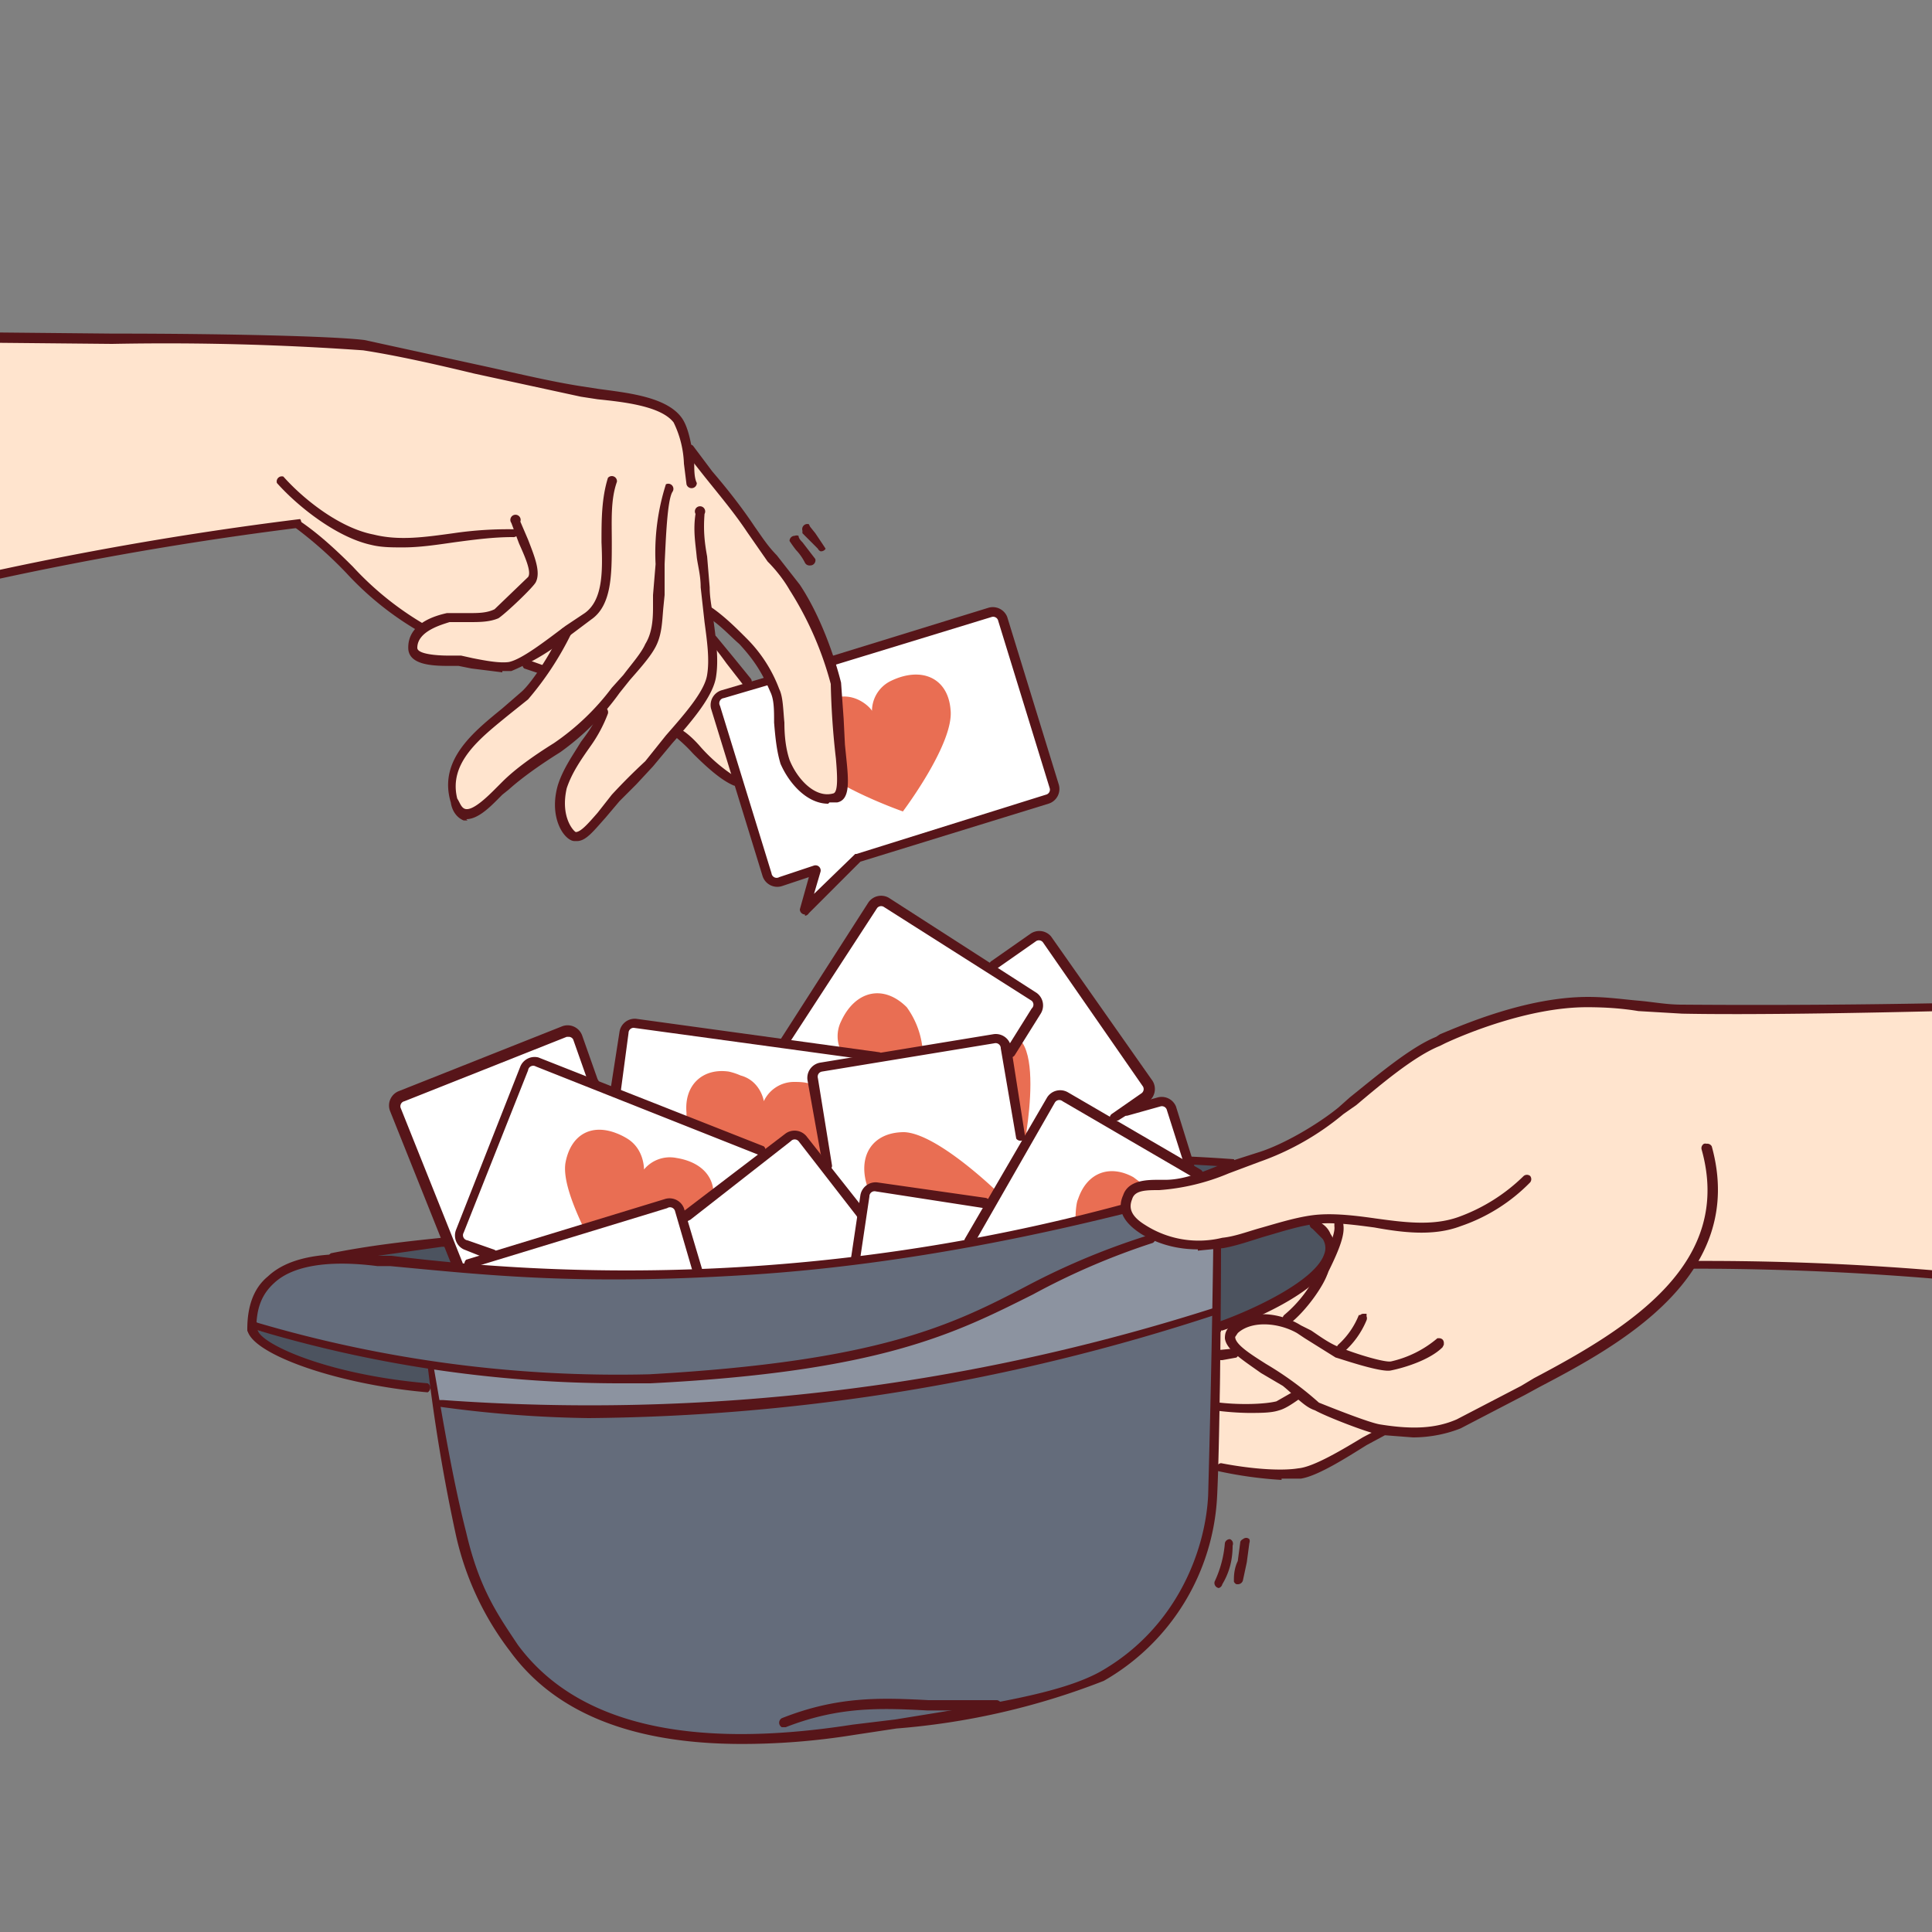
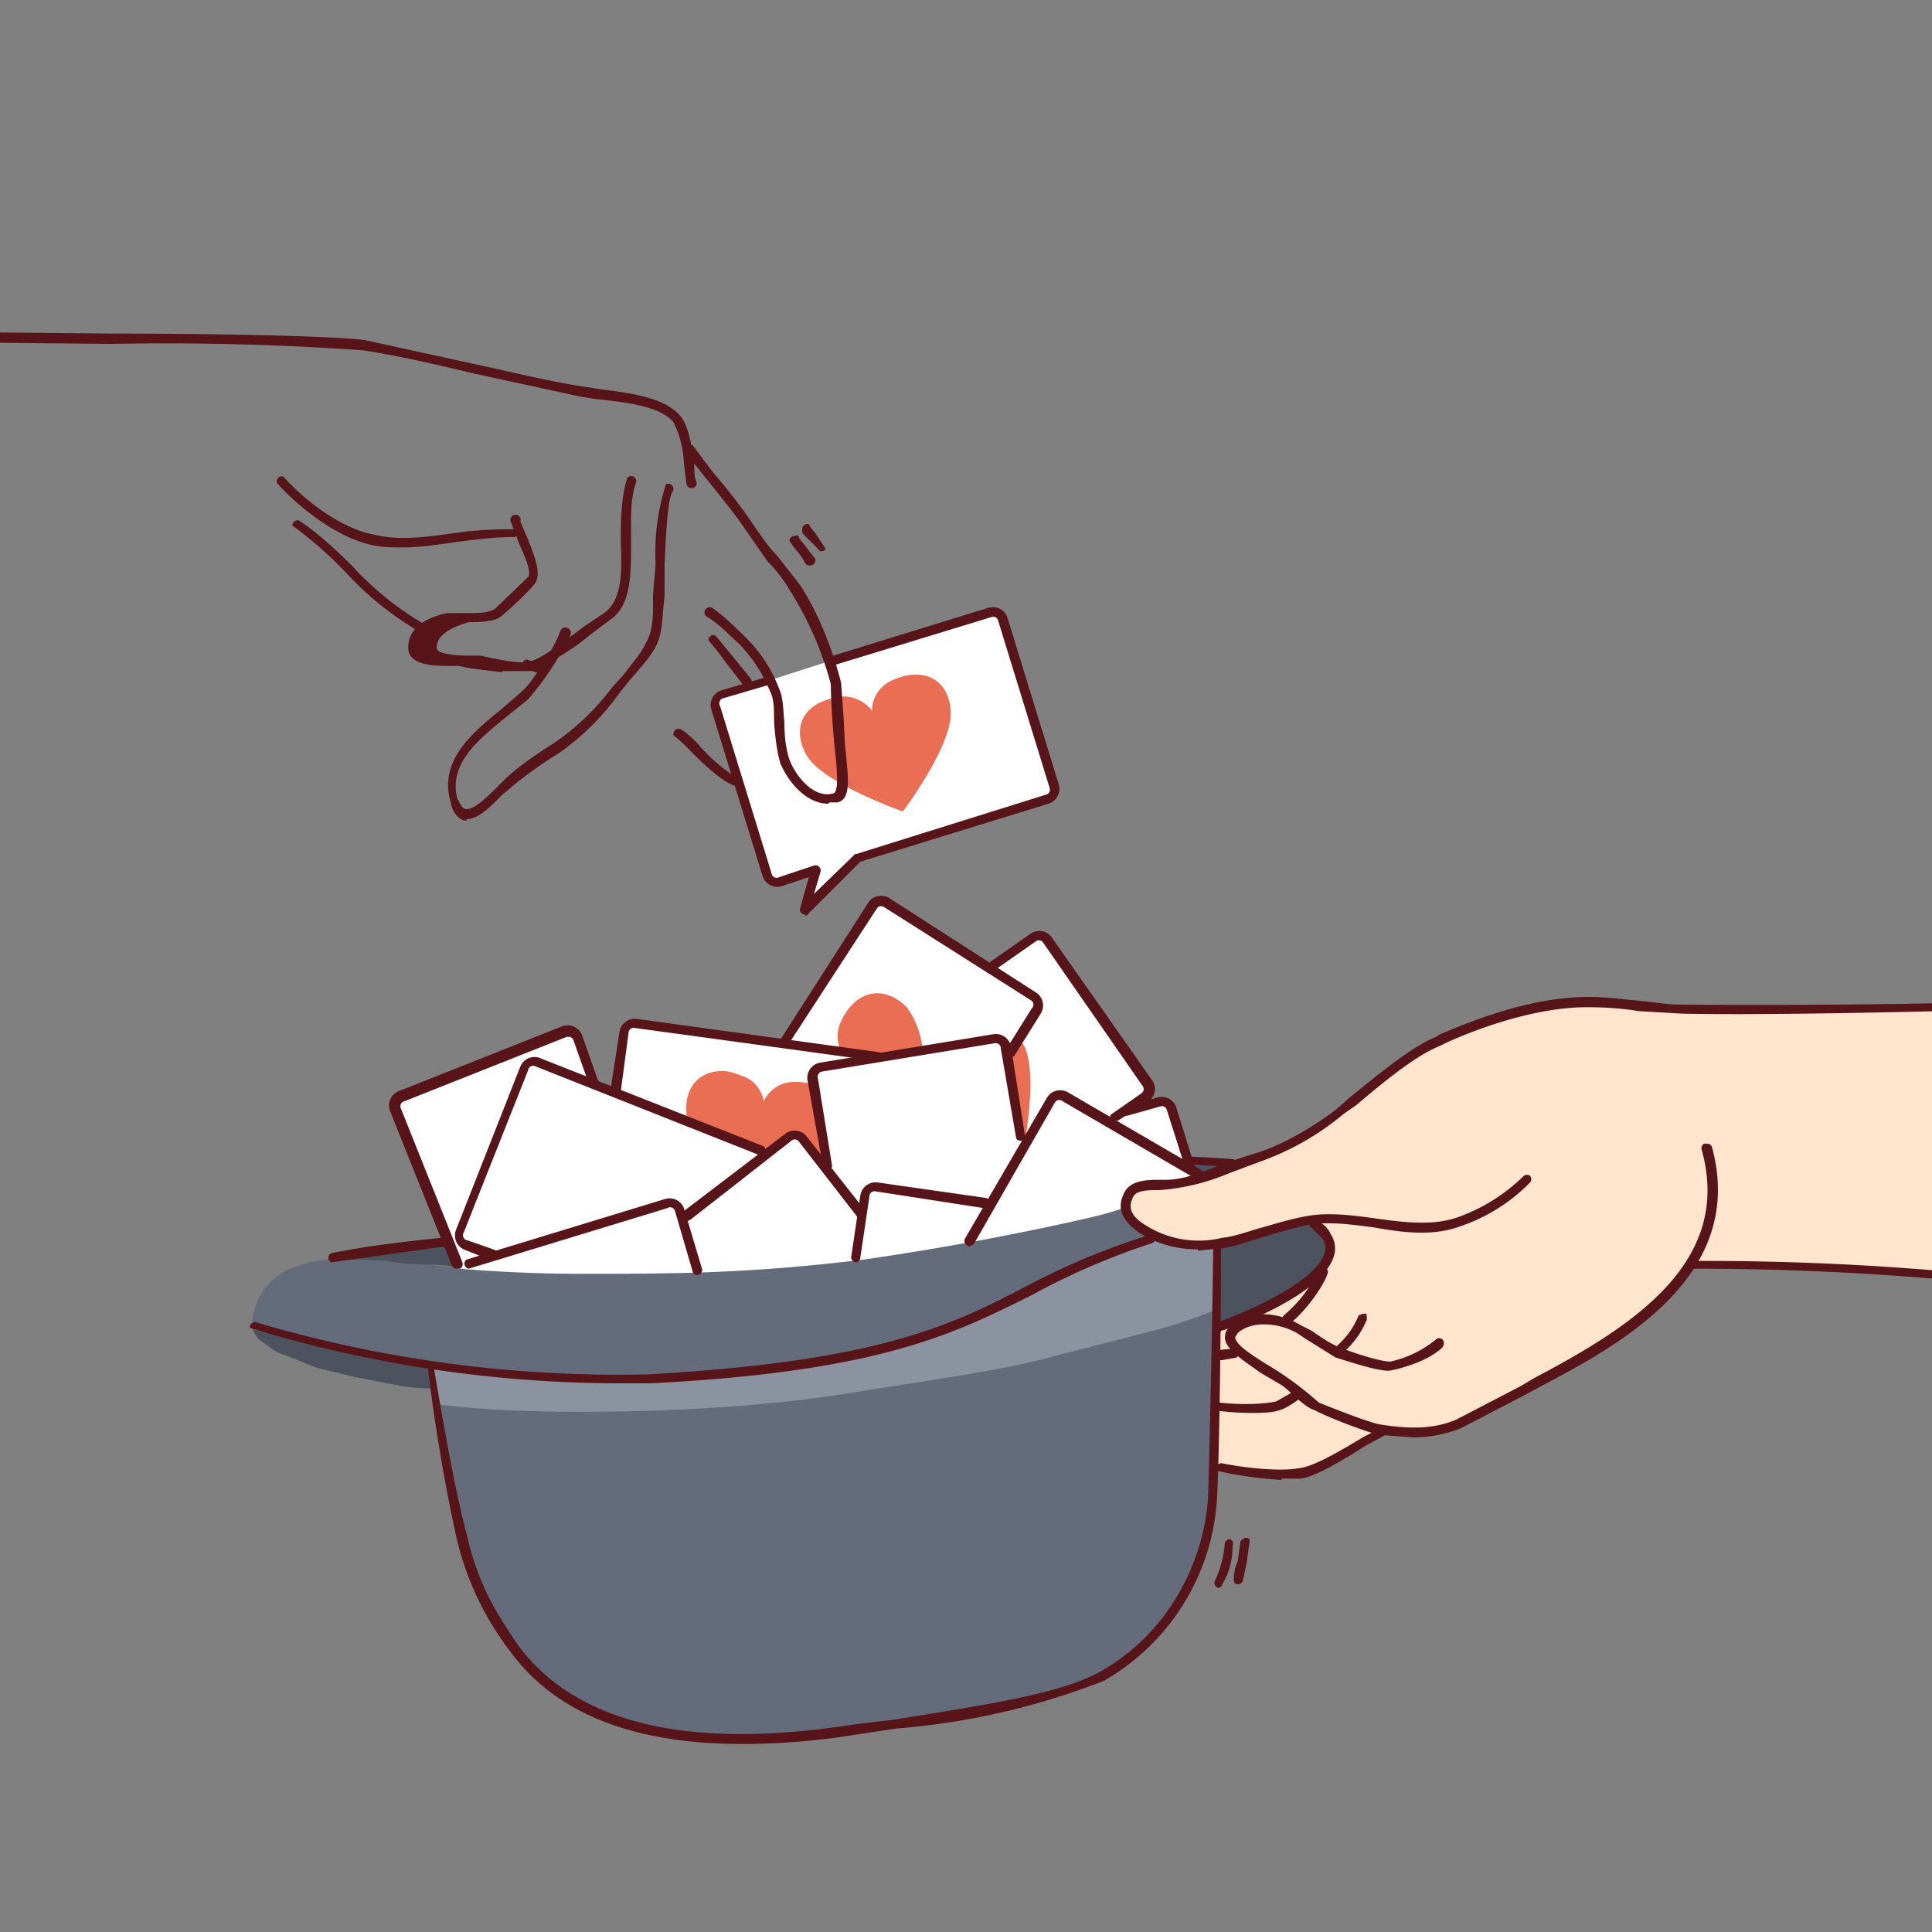
<svg xmlns="http://www.w3.org/2000/svg" fill="none" height="150" width="150">
  <rect width="100%" height="100%" fill="#808080" stroke="none" />
  <g clip-path="url(#a)">
    <path clip-rule="evenodd" d="m64.8 51.2 12-3.7a.8.8 0 0 1 1 .6l4 13a.8.8 0 0 1-.5 1l-14.7 4.5-4.1 4 .9-3-2.8.8a.8.8 0 0 1-1-.5l-4-13a.8.8 0 0 1 .5-1l3.4-1 5.3-1.7Z" fill="#fff" fill-rule="evenodd" />
    <path clip-rule="evenodd" d="M64.3 54.3c-2 .6-2.8 2.3-1.7 4.3 1.2 2.2 7.5 4.4 7.5 4.4s4-5.3 3.7-7.9c-.2-2.5-2.3-3.4-4.7-2.2a2.6 2.6 0 0 0-1.4 2.3c0-.1-1-1.3-2.5-1.1a5 5 0 0 0-.9.2Z" fill="#E96E53" fill-rule="evenodd" />
-     <path clip-rule="evenodd" d="M-2 26.2h15.3l7.4.3 7 .2c1.8.1 3 .6 5.3 1 4.6 1 10.1 2.4 12.3 2.7 1.4.3 2.6.3 3.7.4 1.2.2 2.2.6 2.8 1l1 1.1c.3.6.5 1.3.5 2 0 0 1.4 1.4 2.4 2.8 1.3 1.7 2.4 3.4 3.2 4.2.4.5 2.4 2.9 3.4 4.5.6 1 2.2 4.9 2.6 6 .4 1.5.2 3.5.3 5 .1 2.3.5 4.1 0 4.4-.2.3-1 .4-2-.1a5.5 5.5 0 0 1-2-2.3c-1-1.8-.1-4.7-1.4-6.8a16.5 16.5 0 0 0-4.9-5.3l.3 2.3 3 3.6-2.3.7-.4.4v.7l1.8 5.7-1.1-.6-2.4-2.3-1.3-1.1-2.2 2.8-2.5 2.5c-1.8 2-2.4 3-3.2 2.9-.7-.2-1.5-1.7-1-3.7.5-1.6 1.7-3.1 2.5-4.3.3-.5.5-1 .6-1.6l-2.4 2.2c-1 1-2.7 1.7-4 2.7-1.2.9-2.2 2.3-3 2.8-.7.5-1.2.3-1.4.1-.2-.2-.7-.7-.8-1.7 0-.8.2-1.9.7-2.7 1.2-1.8 3.2-3 4.8-4.3 1.2-1 1.9-2.5 1.9-2.5l-2-.5a4 4 0 0 1-2 .3c-1 0-2.8-.4-2.8-.4l-2.3-.1-1.1-.3-.3-.6.3-1 .6-.6-2.2-1.3L28 45l-2-2-1.7-1.4-1.5-1s-5.2.3-13.8 2c-8.6 1.8-22 5-22 5s1.7-7 4.7-12.3C-5 29.6-2 26.2-2 26.2Z" fill="#FFE4CE" fill-rule="evenodd" />
    <path clip-rule="evenodd" d="m94.4 96.6-.1 13.7c-.1 4.2 0 6.4-.5 8.6a16.6 16.6 0 0 1-7.1 10.6 20.7 20.7 0 0 1-7.7 2.7c-3.5.7-8 1.4-13.2 2.2a46 46 0 0 1-16.6-.4c-2.3-.5-5.5-2.3-7-3.6a22 22 0 0 1-6-9.4 92.1 92.1 0 0 1-2.9-15l-9.5-1.7c-3.5-.7-4.3-1.3-4.3-1.3l.2-1.1c.2-.9.8-1.8.8-1.8s.7-.9 1.6-1.4c1-.5 2-.7 2-.7s1-.4 4.6-.2c1.9 0 3.6.3 5.6.5l4.5.4 52.7-8.6h4.3l-.7 3.7c-.4 2.2-.7 2.8-.7 2.8Z" fill="#646C7B" fill-rule="evenodd" />
    <path clip-rule="evenodd" d="M33.3 106s5.6.7 12 1c3.7.2 7.6 0 12-.6 2.6-.3 6.3-.6 9.3-1.3 2.9-.7 4-.9 8.1-2.5 2-.8 5.5-2.8 7.7-3.8l3.9-1.6c1.8-.7 3.4-1.1 3.4-1.1l2.2.5h2.5l-.1 5.1s-1.4.7-4.7 1.6l-7.8 2c-4.3 1.2-10.1 1.9-16.1 2.9-6.2 1-14 1.4-19.3 1.4-8.4.1-12.6-.6-12.6-.6l-.5-3Z" fill="#8C93A0" fill-rule="evenodd" />
    <path clip-rule="evenodd" d="m35.8 98.5 2.4-1-2.2-1-.4-.6 5.1-13 .5-.5h.5l6 2.5.8-5 .3-.4h.6l19 2.6 8.9-1.5.6.2.2.4 1.3 7.8 2.3-3.7.6-.3.5.1 10.4 6.3s-3.8 1.9-8 3C80.5 95.5 74 96.8 67 97.8c-9 1.1-14.9 1.1-22 1.1-5 0-9.3-.4-9.3-.4Z" fill="#fff" fill-rule="evenodd" />
    <path clip-rule="evenodd" d="M87.4 93.8c0-.6.1-1.4 1.1-1.7.8-.2 2.4 0 4-.4l4-1.5c.8-.4 2.2-.7 3.1-1.1a29 29 0 0 0 4-2.5c2.5-1.9 4.5-4 7.2-5.4 1.4-.8 3.5-1.6 4.9-2 1.8-.7 3.6-1 5-1.2 1-.2 1.6-.3 2.5-.3l6.6.6H146l16-.5s1 4.5 1 10.2c0 5.6-1.2 12.1-1.2 12.1s-11.9-1.3-19.8-1.7c-7.8-.5-10.7 0-10.7 0s-1.6 2.5-5 5c-4 2.8-11.1 6.2-11.1 6.2s-2.3 1.2-3.7 1.4c-1 .2-4.1 0-4.1 0l-2.4 1.5a14 14 0 0 1-3.8 2 105.3 105.3 0 0 1-6.9-.5s.4-3.6.4-7.2l-.1-7.3 1.7-1 1-1s.2-1.5-1.8-1.1a11 11 0 0 1-4.7 0c-2.1-.6-3.3-1.7-3.3-2.6Z" fill="#FFE4CE" fill-rule="evenodd" />
    <path d="M62.9 43.9a.4.4 0 0 1-.4-.2 4 4 0 0 0-.7-1 10.6 10.6 0 0 1-.5-.7.4.4 0 0 1 .4-.4.4.4 0 0 1 .3 0c0 .2.2.4.3.5l1 1.3a.4.4 0 0 1-.4.5Zm.8-1.1a.4.4 0 0 1-.2-.2l-.7-.7-.5-.5v-.2a.4.4 0 0 1 .5-.5l.1.2.4.5a101 101 0 0 1 .8 1.2.4.4 0 0 1-.4.2Zm31 80.5a.4.4 0 0 1-.4-.5 8.6 8.6 0 0 0 .8-3 .4.4 0 0 1 .4-.3.4.4 0 0 1 .2.2.4.4 0 0 1 0 .3c0 1-.2 2-.8 3a.4.4 0 0 1-.3.3Zm1.4-.3H96a.4.4 0 0 1-.2-.2v-.2c0-.5.1-1 .3-1.4l.2-1.5a.4.4 0 0 1 .2-.2.4.4 0 0 1 .3-.1.4.4 0 0 1 .2.1.4.4 0 0 1 0 .3l-.2 1.5-.3 1.4a.4.4 0 0 1-.4.3Z" fill="#571519" />
    <path clip-rule="evenodd" d="M80 72.8a.8.8 0 0 1 1.2.2L89 84a.8.8 0 0 1-.2 1.2L86.2 87l-7.7 3.4-11.3-8.6 12.9-9.1Z" fill="#fff" fill-rule="evenodd" />
    <path clip-rule="evenodd" d="m25.4 97.8 2-.4c.7-.1 1.8-.4 3.1-.5l5.2-.6 1.7.8 1 .4-2.5.9-2-.2c-1 0-3-.1-3.8-.3l-2-.1h-2.7Zm-5.8 5.4 5.8 1.4c3.6.8 8 1.4 8 1.4l.2 1.8s-1.5 0-2.5-.2l-3.6-.7-2.9-.7-2.5-1c-.6-.1-1.4-.8-1.7-1-.4-.2-.6-.6-.8-1Zm74.8-.1v-6.5l2-.5 2.2-.7 2.2-.6h1c.4.2 1 .7 1.2 1 .2.4.3.7.3 1.1 0 .5-.2.9-.5 1.3l-1.4 1.5-1.7 1c-.8.5-1.2.8-2 1.1l-1.6.7-1.7.6Z" fill="#4C535F" fill-rule="evenodd" />
    <path clip-rule="evenodd" d="m78 80.9-.7-.3-9 1.5-7.5-1.1 7-10.7a.8.8 0 0 1 1-.2l11.5 7.3a.8.8 0 0 1 .2 1.1l-2 3.2-.6-.8Z" fill="#fff" fill-rule="evenodd" />
    <path clip-rule="evenodd" d="m71.7 81.6-.1-.4a6.6 6.6 0 0 0-1.2-3c-1.8-1.8-4-1.3-5.1 1.1a2.6 2.6 0 0 0 0 2.3l3 .4 3.4-.4Z" fill="#E96E53" fill-rule="evenodd" />
    <path clip-rule="evenodd" d="m35.5 98.5-5-12.5.2-.6.4-.4 13-5 .4.1.3.4 1.4 3.7-4.6-1.7H41l-.3.5-5 12.5v.7l.4.4 2.3.9-2 .6-.1.4h-.8Zm51.7-12.2 2.8-.9.6.2.3.2 1.5 5-6.3-3.7 1.1-.8Z" fill="#fff" fill-rule="evenodd" />
    <path clip-rule="evenodd" d="M79.7 88.8v-1c.3-2 .6-5.4-.3-6.8l-.3-.4-.9 1.3 1.2 7 .3-.1Z" fill="#E96E53" fill-rule="evenodd" />
    <path clip-rule="evenodd" d="m92.2 90 3.7.3-2.6 1-.8-.4-.4-.4.1-.4Z" fill="#4C535F" fill-rule="evenodd" />
    <path d="m109.7 111.6-2.6-.2c-1-.2-4.1-1.4-5-1.9-.6-.2-1-.6-1.5-1a14 14 0 0 0-1-.9l-1.7-1c-1.4-1-2.7-1.8-2.8-2.7 0-.4.1-.7.5-1 1.4-1.3 3.8-1 5.4 0l.8.4c.6.4 1.4 1 2.2 1.3 1.2.5 3.5 1.2 4 1.1a8.4 8.4 0 0 0 3.6-1.8h.1a.4.4 0 0 1 .3.1.4.4 0 0 1 .1.3v.1l-.1.2c-1 1-3 1.6-4 1.8-.8.2-4.2-1-4.3-1l-2.4-1.5-.6-.4c-1.4-.8-3.5-1-4.6 0l-.2.3c0 .6 1.3 1.4 2.4 2.1a25.9 25.9 0 0 1 4.1 3c1 .4 4 1.6 4.8 1.7 2.5.4 4.3.3 5.9-.4l5-2.6 1-.6c7.6-4 15.5-9 13-17.8v-.1a.4.4 0 0 1 .2-.3.4.4 0 0 1 .2 0 .4.4 0 0 1 .4.2c2.8 10.1-7.3 15.5-13.4 18.7l-1.1.6-5 2.6c-1 .4-2.3.7-3.7.7Z" fill="#571519" />
    <path d="M104.2 105a.4.4 0 0 1-.4-.2.4.4 0 0 1 .1-.4 6.2 6.2 0 0 0 1.6-2.3h.1a.4.4 0 0 1 .3-.1h.2v.2a.4.4 0 0 1 0 .3 6.7 6.7 0 0 1-1.8 2.5h-.1Zm-7.3 4.7a22.2 22.2 0 0 1-2.6-.2.4.4 0 0 1 0-.5l.4-.1c1.8.2 3.6.1 4.4-.1l1.4-.8h.4a.4.4 0 0 1 0 .6c-.7.5-1.2.8-1.6.9-.6.2-1.4.2-2.4.2Zm2.6 5.2a31.7 31.7 0 0 1-5-.7.4.4 0 0 1 .3-.6c2.6.5 4.8.6 6 .4 1.2-.1 3.5-1.5 5-2.4a29.9 29.9 0 0 1 1.6-.8.4.4 0 0 1 .2.4c0 .1 0 .2-.2.3l-1.3.7c-1.6 1-3.8 2.4-5.1 2.6h-1.5Zm-4.7-9.3a.4.4 0 0 1 0-.8l1-.1h.2a.4.4 0 0 1 .2.5l-.2.2-1.1.2Zm5.1-2.8a.4.4 0 0 1-.3-.3.4.4 0 0 1 .1-.4 9.8 9.8 0 0 0 2.7-3.6l.1-.1a.4.4 0 0 1 .3 0 .4.4 0 0 1 .3.3v.1c-.3 1-1.7 3-3 4h-.2Zm61.5-2.3a224.5 224.5 0 0 0-30.2-2l-.1-.2a.4.4 0 0 1 .3-.4 215.3 215.3 0 0 1 30.3 2 .4.4 0 0 1 0 .5h-.3Zm-130.2-58c-.8 0-1.6 0-2.4-.2-2.7-.6-5.7-3-7.3-4.8a.4.4 0 0 1 .5-.5c1.6 1.8 4.4 4 7 4.5 2 .5 4 .2 6.2-.1a29 29 0 0 1 5-.3.4.4 0 0 1-.4.6c-1.5 0-3 .2-4.5.4-1.4.2-2.7.4-4 .4Z" fill="#571519" />
-     <path d="m39 52.2-2.4-.3-1-.2h-.8c-1.3 0-3-.1-3.1-1.3-.1-2 2.1-2.6 3-2.8h1.7c.7 0 1.4 0 2-.3l2.6-2.5c.3-.4-.3-1.7-.7-2.6l-.6-1.6a.4.4 0 1 1 .7-.1l.6 1.4c.5 1.3 1 2.5.6 3.3-.2.4-2.3 2.4-2.9 2.8-.7.3-1.5.3-2.3.3h-1.5c-.6.2-2.5.7-2.5 2 0 .5 1.6.6 2.4.6h1l.9.2c1 .2 2.1.4 2.8.3 1-.2 2.8-1.6 4.4-2.8l1.5-1c1.4-1 1.4-3.2 1.3-5.5 0-1.7 0-3.4.5-5a.4.4 0 0 1 .7.3c-.5 1.4-.4 3-.4 4.7 0 2.5 0 4.9-1.6 6l-1.6 1.2a18 18 0 0 1-4.6 2.8H39Z" fill="#571519" />
+     <path d="m39 52.2-2.4-.3-1-.2h-.8c-1.3 0-3-.1-3.1-1.3-.1-2 2.1-2.6 3-2.8h1.7c.7 0 1.4 0 2-.3l2.6-2.5c.3-.4-.3-1.7-.7-2.6l-.6-1.6a.4.4 0 1 1 .7-.1l.6 1.4c.5 1.3 1 2.5.6 3.3-.2.4-2.3 2.4-2.9 2.8-.7.3-1.5.3-2.3.3c-.6.2-2.5.7-2.5 2 0 .5 1.6.6 2.4.6h1l.9.2c1 .2 2.1.4 2.8.3 1-.2 2.8-1.6 4.4-2.8l1.5-1c1.4-1 1.4-3.2 1.3-5.5 0-1.7 0-3.4.5-5a.4.4 0 0 1 .7.3c-.5 1.4-.4 3-.4 4.7 0 2.5 0 4.9-1.6 6l-1.6 1.2a18 18 0 0 1-4.6 2.8H39Z" fill="#571519" />
    <path d="M36.3 63.7H36c-.5-.2-.9-.7-1-1.4-1-3.3 1.8-5.5 4-7.3l1.5-1.3c.9-.8 2.6-3.5 3-4.7a.4.4 0 0 1 .8.3 24 24 0 0 1-3.3 5l-1.5 1.2c-2.2 1.8-4.7 3.7-4 6.5.2.3.3.7.6.8.6.2 1.8-1 2.4-1.6l.5-.5c1-1 2.4-2 4-3a19 19 0 0 0 4.5-4.3l.9-1c.6-.8 1.4-1.7 1.7-2.4.5-.8.6-1.8.6-2.8v-1l.2-2.4a17.5 17.5 0 0 1 .8-6.2.4.4 0 0 1 .5.6c-.4.7-.5 3.6-.6 5.6v2.4l-.1 1c-.1 1.1-.1 2.2-.7 3.2-.4.7-1.2 1.6-1.9 2.4l-.8 1a19.7 19.7 0 0 1-4.6 4.6c-1.6 1-3 2-4 2.9l-.5.4c-.8.8-1.8 1.9-2.8 1.9Zm17.4-25.8a.4.4 0 0 1-.4-.3l-.2-1.6a7.9 7.9 0 0 0-.8-3.2c-1-1.3-4-1.6-5.9-1.8l-1.3-.2-8.3-1.8c-2.9-.7-6-1.4-8.6-1.8a217 217 0 0 0-19.5-.5l-10.4-.1a.4.4 0 0 1-.3-.4.4.4 0 0 1 .4-.4l10.3.1c8.8 0 17.2.2 19.6.5l8.7 1.9c2.8.6 5.6 1.3 8.2 1.7l1.3.2c2.2.3 5.2.6 6.4 2.2.6.8.8 2.3 1 3.5 0 .6 0 1.2.2 1.6a.4.4 0 0 1-.4.4Z" fill="#571519" />
-     <path d="M44.8 65.3h-.2c-.3 0-.7-.3-1-.8-.3-.5-.8-1.7-.3-3.5.4-1.3 1.2-2.4 1.8-3.4.6-.8 1.2-1.6 1.3-2.4a.4.4 0 0 1 .8.2 11 11 0 0 1-1.4 2.6c-.7 1-1.4 2-1.8 3.2-.5 2.2.5 3.3.7 3.4.4 0 1-.7 1.7-1.5l1.1-1.4a46.2 46.2 0 0 1 2.6-2.6l1.6-2c1.4-1.6 3-3.4 3.2-4.7.2-1.2 0-2.6-.2-4.1l-.3-2.7c0-.9-.2-1.6-.3-2.3-.1-1.1-.3-2.1-.1-3.4a.4.4 0 1 1 .7 0c-.1 1.3 0 2.2.2 3.3l.2 2.4c0 .9.2 1.7.3 2.6.2 1.5.4 3 .2 4.3-.2 1.5-1.8 3.4-3.4 5.2l-1.5 1.8-1.3 1.4-1.3 1.3-1.1 1.3c-.9 1-1.5 1.8-2.2 1.8Zm-57.5-17.2a.4.4 0 0 1 0-.8 265.4 265.4 0 0 1 36-7 .4.4 0 0 1 0 .5.4.4 0 0 1-.3.2 264.5 264.5 0 0 0-35.7 7Z" fill="#571519" />
    <path d="M57.2 61H57c-1-.4-2.2-1.5-3.2-2.5a11.8 11.8 0 0 0-1.5-1.4.4.4 0 0 1 .5-.5c.4.2 1 .7 1.6 1.4a13 13 0 0 0 3 2.5.4.4 0 0 1-.2.6ZM42 52.3h-.1l-1.2-.4a.4.4 0 0 1 .2-.7 220.6 220.6 0 0 1 1.4.5.4.4 0 0 1-.3.6ZM32.7 49h-.2a24 24 0 0 1-5.6-4.5 31.8 31.8 0 0 0-4.2-3.7.4.4 0 0 1 .4-.4h.1c1.5 1 2.9 2.3 4.2 3.6a24 24 0 0 0 5.6 4.5.4.4 0 0 1-.3.5Z" fill="#571519" />
    <path d="M62.5 71a.4.4 0 0 1-.4-.4l.7-2.5-2.1.7a1.2 1.2 0 0 1-1.5-.8l-4-13a1.2 1.2 0 0 1 .8-1.4l3.4-1a.4.4 0 1 1 .2.6l-3.4 1a.4.4 0 0 0-.3.6l4 13a.4.4 0 0 0 .6.3l2.7-.9a.4.4 0 0 1 .5.5l-.5 1.7 3.2-3.1h.1l14.7-4.6a.4.4 0 0 0 .3-.5l-4-13a.4.4 0 0 0-.5-.3l-12.1 3.7a.4.4 0 1 1-.2-.7l12-3.7a1.2 1.2 0 0 1 1.5.7l4 13a1.2 1.2 0 0 1-.8 1.5l-14.6 4.5-4 4a.4.4 0 0 1-.3.2Z" fill="#571519" />
-     <path clip-rule="evenodd" d="M88 91.4c-1.8-1-3.6-.4-4.3 1.7-.2.4-.2 1.6-.2 1.6l3.9-1 .1-.6.6-.9.7-.2-.8-.6ZM47.9 88c-2-.8-3.6.1-4 2.3-.2 1.3.6 3.3 1.4 5 0 .2.5 0 .5 0l6.2-2 .6.4.5 1 2-1.6.3-.4c0-1.4-1-2.5-2.9-2.8a2.6 2.6 0 0 0-2.5.9c0-.1 0-1.6-1.3-2.4a5 5 0 0 0-.8-.4Zm29 5.6.6-1s-4.7-4.6-7.3-4.7c-2.5 0-3.7 1.9-2.8 4.4l.5-.1 9 1.4Z" fill="#E96E53" fill-rule="evenodd" />
    <path d="M47.8 85a.4.4 0 0 1-.4-.4l.7-4.5a1.2 1.2 0 0 1 1.3-1l18.9 2.6a.4.4 0 0 1 .2.5.4.4 0 0 1-.3.2l-19-2.6a.4.4 0 0 0-.4.4l-.6 4.5a.4.4 0 0 1-.4.3Z" fill="#571519" />
    <path clip-rule="evenodd" d="M56.6 83.2c-2-.3-3.5 1-3.3 3.2v.7l6.1 2.3 1.8-1.3.8.1 1.4 1.7.5-.5.2-.1-.5-2.4-.4-2.7H63c-.4-.2-1-.2-1.4-.2a2.6 2.6 0 0 0-2.3 1.5c0-.1-.3-1.6-1.8-2a5 5 0 0 0-.9-.3Z" fill="#E96E53" fill-rule="evenodd" />
    <path d="M54.1 99a.4.4 0 0 1-.3-.2L52.4 94a.4.4 0 0 0-.6-.2l-15.4 4.7a.4.4 0 0 1-.2-.7l15.4-4.7a1.2 1.2 0 0 1 1.5.7l1.4 4.7a.4.4 0 0 1-.4.5Z" fill="#571519" />
    <path d="M53.3 94.8a.4.4 0 0 1-.3-.7l8-6.1a1.2 1.2 0 0 1 1.6.2l4.5 5.7a.4.4 0 1 1-.6.5L62 88.6a.4.4 0 0 0-.6 0l-7.8 6.1-.2.1Zm22 2-.2-.1a.4.4 0 0 1-.2-.5l6.4-11a1.2 1.2 0 0 1 1.6-.4l10.3 6a.4.4 0 1 1-.4.7l-10.3-6a.4.4 0 0 0-.6.1l-6.3 11a.4.4 0 0 1-.3.1Z" fill="#571519" />
    <path d="M95.5 90.6a134.3 134.3 0 0 0-3.3-.2.4.4 0 0 1 .3-.6 135.6 135.6 0 0 1 3.3.2.4.4 0 0 1-.3.6Z" fill="#571519" />
    <path d="M93 97c-1.6 0-3.1-.4-4.4-1.2-1.4-.9-1.9-1.9-1.4-3 .4-1.2 1.9-1.2 2.8-1.2h.5c1.5 0 3.1-.7 4.6-1.3l2.5-.8c2-.6 4.7-2.2 6.3-3.5l.9-.8c2-1.6 4.7-3.9 6.7-4.7l.3-.2c1.7-.7 6.7-2.9 11.5-2.9 1.5 0 2.8.2 4 .3 1.1.1 2.1.3 3.3.3a754 754 0 0 0 31-.4l.2.2a.4.4 0 0 1-.4.4c-15.8.5-26 .6-30.8.5l-3.4-.2c-1.2-.2-2.5-.3-4-.3-4.5 0-9.5 2.1-11 2.8l-.4.2c-2 .8-4.6 3-6.5 4.6l-1 .7a21 21 0 0 1-6.5 3.7l-2.4.9a17 17 0 0 1-5.4 1.3c-1 0-1.9 0-2.1.7-.2.5-.3 1.2 1 2a7.7 7.7 0 0 0 6 1c1-.1 2-.5 3.1-.8 1.4-.4 3-.9 4.4-1 1.4-.1 3 .1 4.4.3 2.2.3 4.4.6 6.4-.1a14 14 0 0 0 5.1-3.2.4.4 0 0 1 .5 0 .4.4 0 0 1 0 .5 13.7 13.7 0 0 1-5.4 3.4c-2.1.8-4.5.5-6.7.1-1.5-.2-3-.4-4.3-.3-1.3.1-2.8.6-4.2 1-1 .3-2.1.7-3.2.9l-2 .2Zm-28.8-6a.4.4 0 0 1-.3-.4l-1.2-6.7a1.2 1.2 0 0 1 1-1.4l13.4-2.2a1.2 1.2 0 0 1 1.4 1l1.1 7a.4.4 0 0 1-.7.1l-1.2-7a.4.4 0 0 0-.5-.4l-13.4 2.2a.4.4 0 0 0-.3.5l1.1 6.8a.4.4 0 0 1-.4.4Zm2.3 7h-.1a.4.4 0 0 1-.3-.5l.7-4.7a1.2 1.2 0 0 1 1.3-1l8.4 1.2a.4.4 0 0 1-.1.8L68 92.5a.4.4 0 0 0-.5.4l-.7 4.7a.4.4 0 0 1-.3.4ZM38 97.8l-2-.8a1.2 1.2 0 0 1-.6-1.5l5-12.7a1.2 1.2 0 0 1 1.4-.7L59.3 89a.4.4 0 0 1-.3.7l-17.4-6.9a.4.4 0 0 0-.6.3l-5 12.6a.4.4 0 0 0 .3.6l2 .7a.4.4 0 0 1-.2.8Zm26.3-35.4c-1.6 0-3-1.5-3.7-3.1-.3-1-.4-2-.5-3.2 0-1 0-1.8-.3-2.4-.6-1.4-1.2-2.4-2.4-3.7-.7-.6-1.6-1.6-2.5-2.1a.4.4 0 1 1 .4-.7c1 .7 1.9 1.6 2.6 2.3a11 11 0 0 1 2.6 4c.3.6.3 1.6.4 2.6 0 1 .1 2 .4 2.9.6 1.5 2 3 3.4 2.6.4-.1.3-1.5.2-2.7a61.1 61.1 0 0 1-.4-5.8 26 26 0 0 0-3.2-7.3c-.4-.7-1-1.5-1.7-2.2L58 41.3c-1-1.5-2.1-2.8-3.3-4.3l-1.5-1.9a.4.4 0 0 1 .6-.5l1.5 2c1.2 1.4 2.3 2.8 3.3 4.3.5.7 1 1.5 1.7 2.2l1.8 2.3c1.6 2.4 2.7 5.6 3.2 7.6l.2 2.8.1 2 .1 1c.2 1.9.3 3.3-.7 3.5h-.6Z" fill="#571519" />
    <path d="M58 53.3a.4.4 0 0 1-.2 0l-1.4-1.8a27.3 27.3 0 0 0-1.4-1.8.4.4 0 0 1 .4-.4.4.4 0 0 1 .2.1l1.4 1.7 1.3 1.6a.4.4 0 0 1-.2.6Zm28.5 33.9a.4.4 0 0 1-.2-.7l2.3-1.6a.4.4 0 0 0 .1-.6L81 73.2a.4.4 0 0 0-.6-.1l-3 2.1a.4.4 0 0 1-.6-.2.4.4 0 0 1 .2-.4l3-2.1a1.2 1.2 0 0 1 1.6.2l7.8 11.1a1.2 1.2 0 0 1-.2 1.7L86.8 87h-.3ZM25.7 98a.4.4 0 0 1 0-.7c3-.6 5.7-.9 8.6-1.2h.1a.4.4 0 0 1 .2.7h-.3L25.8 98h-.1Z" fill="#571519" />
    <path d="M92.3 90.9a.4.4 0 0 1-.3-.3l-1.4-4.4a.4.4 0 0 0-.5-.3l-2.5.7a.4.4 0 0 1-.5-.2v-.2a.4.4 0 0 1 .3-.3l2.5-.7a1.2 1.2 0 0 1 1.4.7l1.4 4.5a.4.4 0 0 1-.3.5Zm-56.9 7.6a.4.4 0 0 1-.3-.2l-4.8-12a1.2 1.2 0 0 1 .7-1.6l12.6-5a1.2 1.2 0 0 1 1.6.7l1.2 3.4a.4.4 0 1 1-.7.3l-1.2-3.4a.4.4 0 0 0-.3-.2H44l-12.6 5a.4.4 0 0 0-.3.5l4.8 12a.4.4 0 0 1-.2.5h-.2Zm43-16.4a.4.4 0 0 1-.3-.6l2-3.2a.4.4 0 0 0 0-.6l-11.5-7.3a.4.4 0 0 0-.5.1l-6.9 10.6a.4.4 0 0 1-.6-.4l6.8-10.6a1.2 1.2 0 0 1 1.6-.4l11.5 7.4a1.2 1.2 0 0 1 .3 1.6l-2 3.2a.4.4 0 0 1-.3.2Zm-20.8 53.3c-8.5 0-14.5-2.4-18-7.2a23 23 0 0 1-4.2-9 137.7 137.7 0 0 1-2.2-13.2.4.4 0 0 1 .5.3c.6 3.4 1.4 8.4 2.5 12.7 1 4.3 2.4 6.3 4 8.7 4.5 6.1 13.2 8.2 26 6.2l3.3-.4c7.4-1.2 12.8-2 15.9-3.7 6-3.4 8.2-9.5 8.4-13.7a1366.2 1366.2 0 0 0 .4-19.5.4.4 0 0 1 .5 0 .4.4 0 0 1 .1.3c0 4.4-.1 15.2-.3 19.2a17.5 17.5 0 0 1-8.8 14.4 56.2 56.2 0 0 1-16.1 3.7l-3.3.5c-3.1.5-6 .7-8.7.7Z" fill="#571519" />
-     <path d="M33.2 108.1c-7-.6-13.8-3-14-4.9a.4.4 0 0 1 .8 0c0 1 5.1 3.5 13.2 4.2a.4.4 0 0 1 0 .7Z" fill="#571519" />
    <path d="M47.8 107.4a98.6 98.6 0 0 1-28.4-4.3.4.4 0 0 1 .2-.4.4.4 0 0 1 .4 0 99.1 99.1 0 0 0 30.4 4c17.8-1 23.5-3.8 29.4-6.9a55.9 55.9 0 0 1 9.7-4 .4.4 0 0 1 0 .7 55 55 0 0 0-9.3 4c-6 3-11.8 6-29.7 6.9h-2.7Zm47-4a.4.4 0 0 1-.1-.8c2.8-1 7.4-3.2 8.1-5.2a1.3 1.3 0 0 0-.1-1.2l-.8-.8a.4.4 0 0 1-.2-.5.4.4 0 0 1 .6-.1c.4.2.8.5 1 1a2 2 0 0 1 .2 1.9c-1 2.7-6.7 5-8.6 5.6h-.1Z" fill="#571519" />
-     <path d="M19.6 103.6a.4.4 0 0 1-.4-.4c0-1.8.5-3.2 1.6-4.1 1.6-1.5 4.4-2 8.6-1.6h1a147.2 147.2 0 0 0 56.8-4 .4.4 0 0 1 .2.7c-4.5 1.1-16.3 4-29.6 4.8-13 .8-20 0-27.5-.7h-1c-3.9-.5-6.6 0-8 1.3-1 .9-1.4 2-1.4 3.6a.4.4 0 0 1-.3.4Zm83.1-4.5a.4.4 0 0 1-.3-.6c.6-1.2 1.3-2.7 1.2-3.3v-.3a.4.4 0 0 1 .5 0c.1 0 .2 0 .2.2.1.7-.2 1.7-1.2 3.7a.4.4 0 0 1-.4.3Zm-57 11a92.3 92.3 0 0 1-11.7-.9.4.4 0 0 1 0-.5h.4a159 159 0 0 0 60-7.2v.2a.4.4 0 0 1-.1.4 159.6 159.6 0 0 1-48.6 8Zm15 24a.4.4 0 0 1 0-.7c4.3-1.7 7.6-1.6 11.4-1.4h5.3a.4.4 0 0 1 .3.2.4.4 0 0 1 .1.2.4.4 0 0 1-.2.4H72c-3.7-.2-6.9-.3-11 1.3h-.2Z" fill="#571519" />
  </g>
  <defs>
    <clipPath id="a">
      <path d="M0 0h150v150H0z" fill="#fff" />
    </clipPath>
  </defs>
</svg>